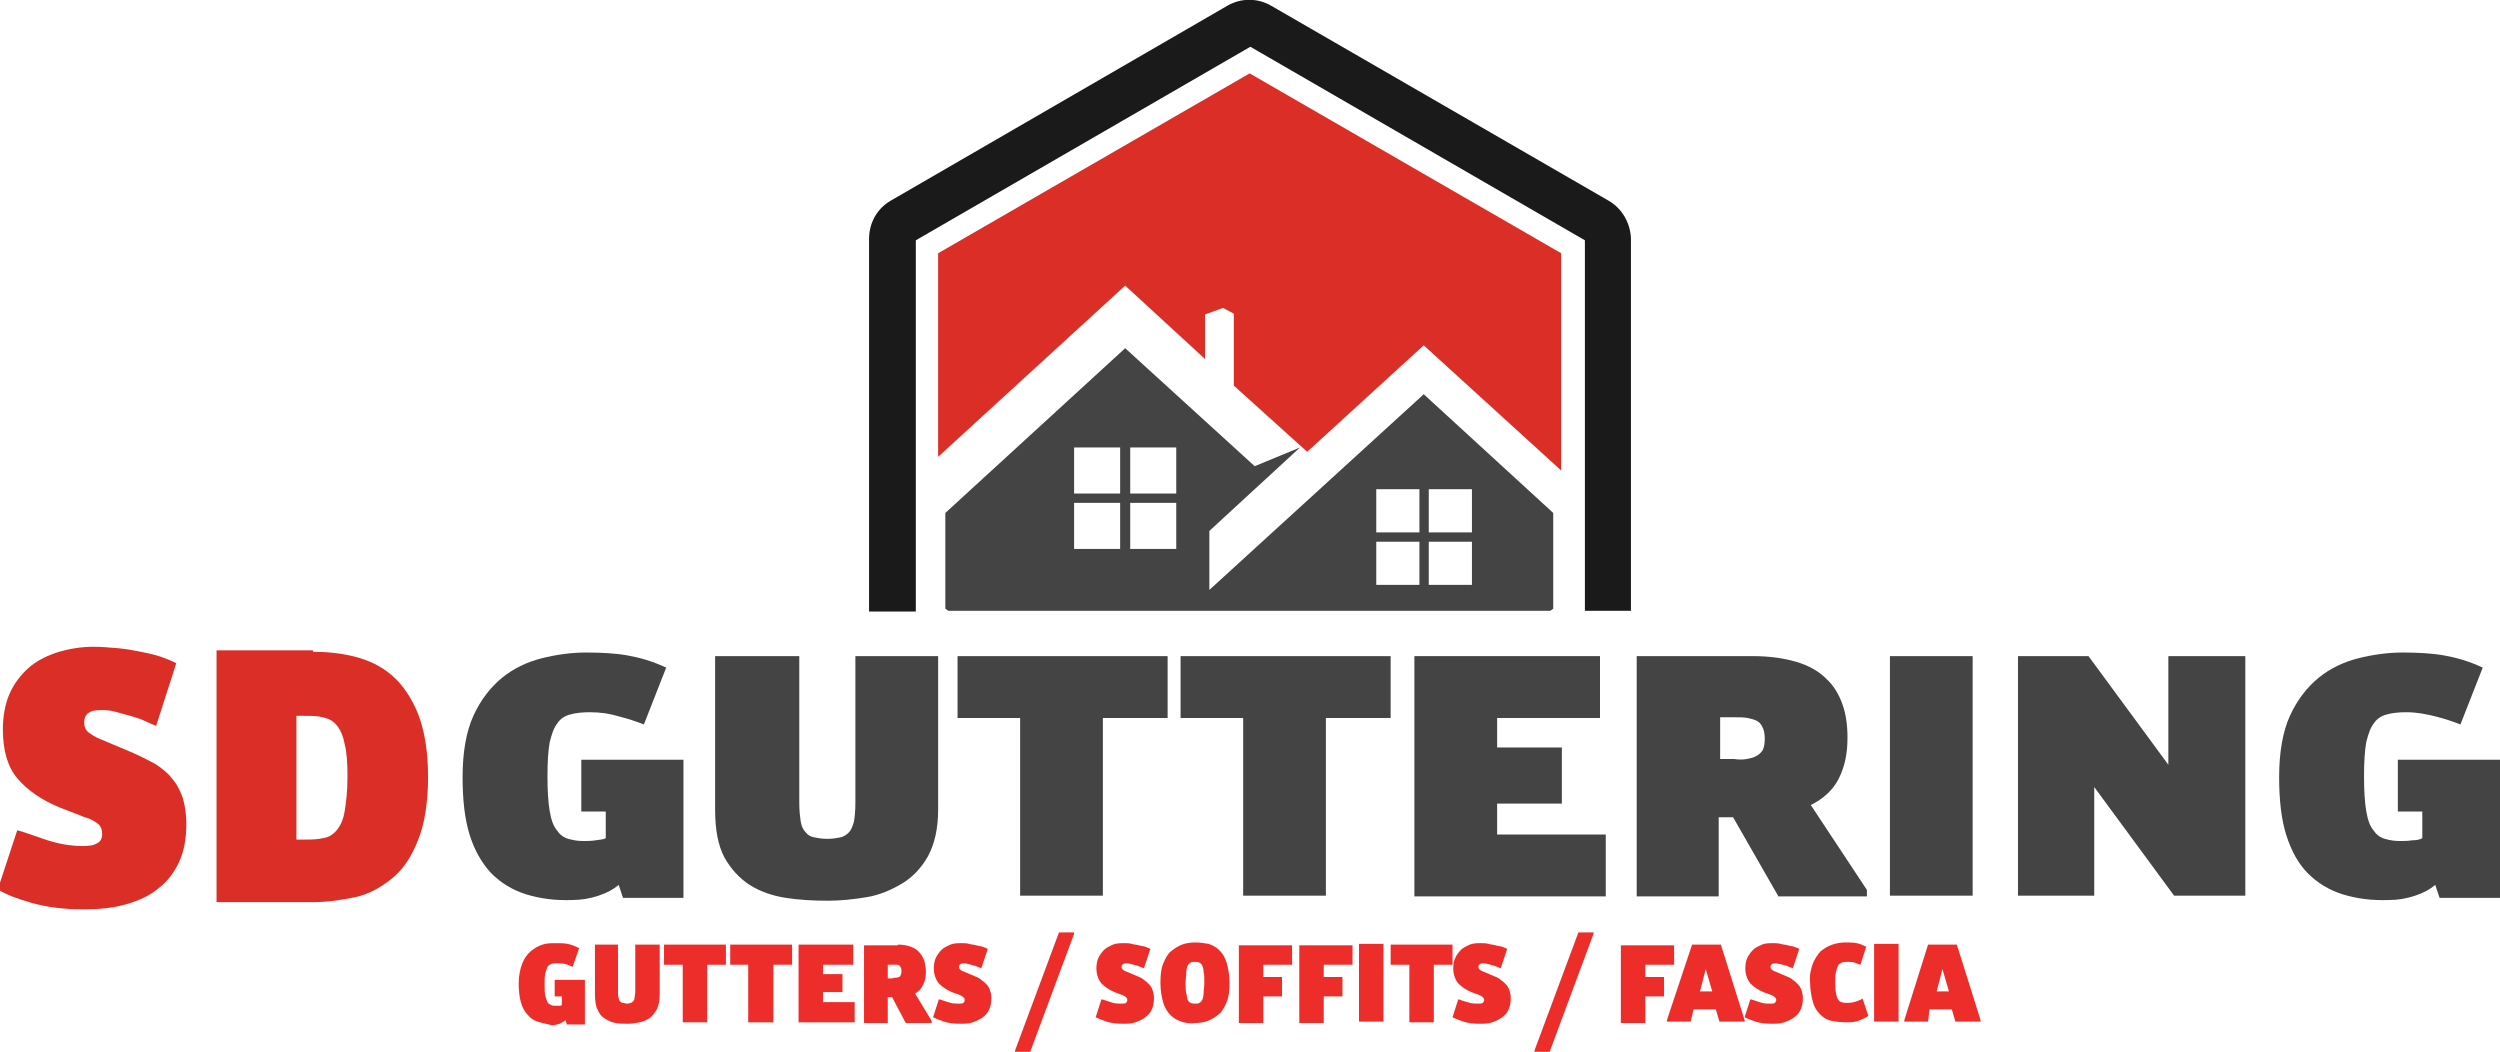
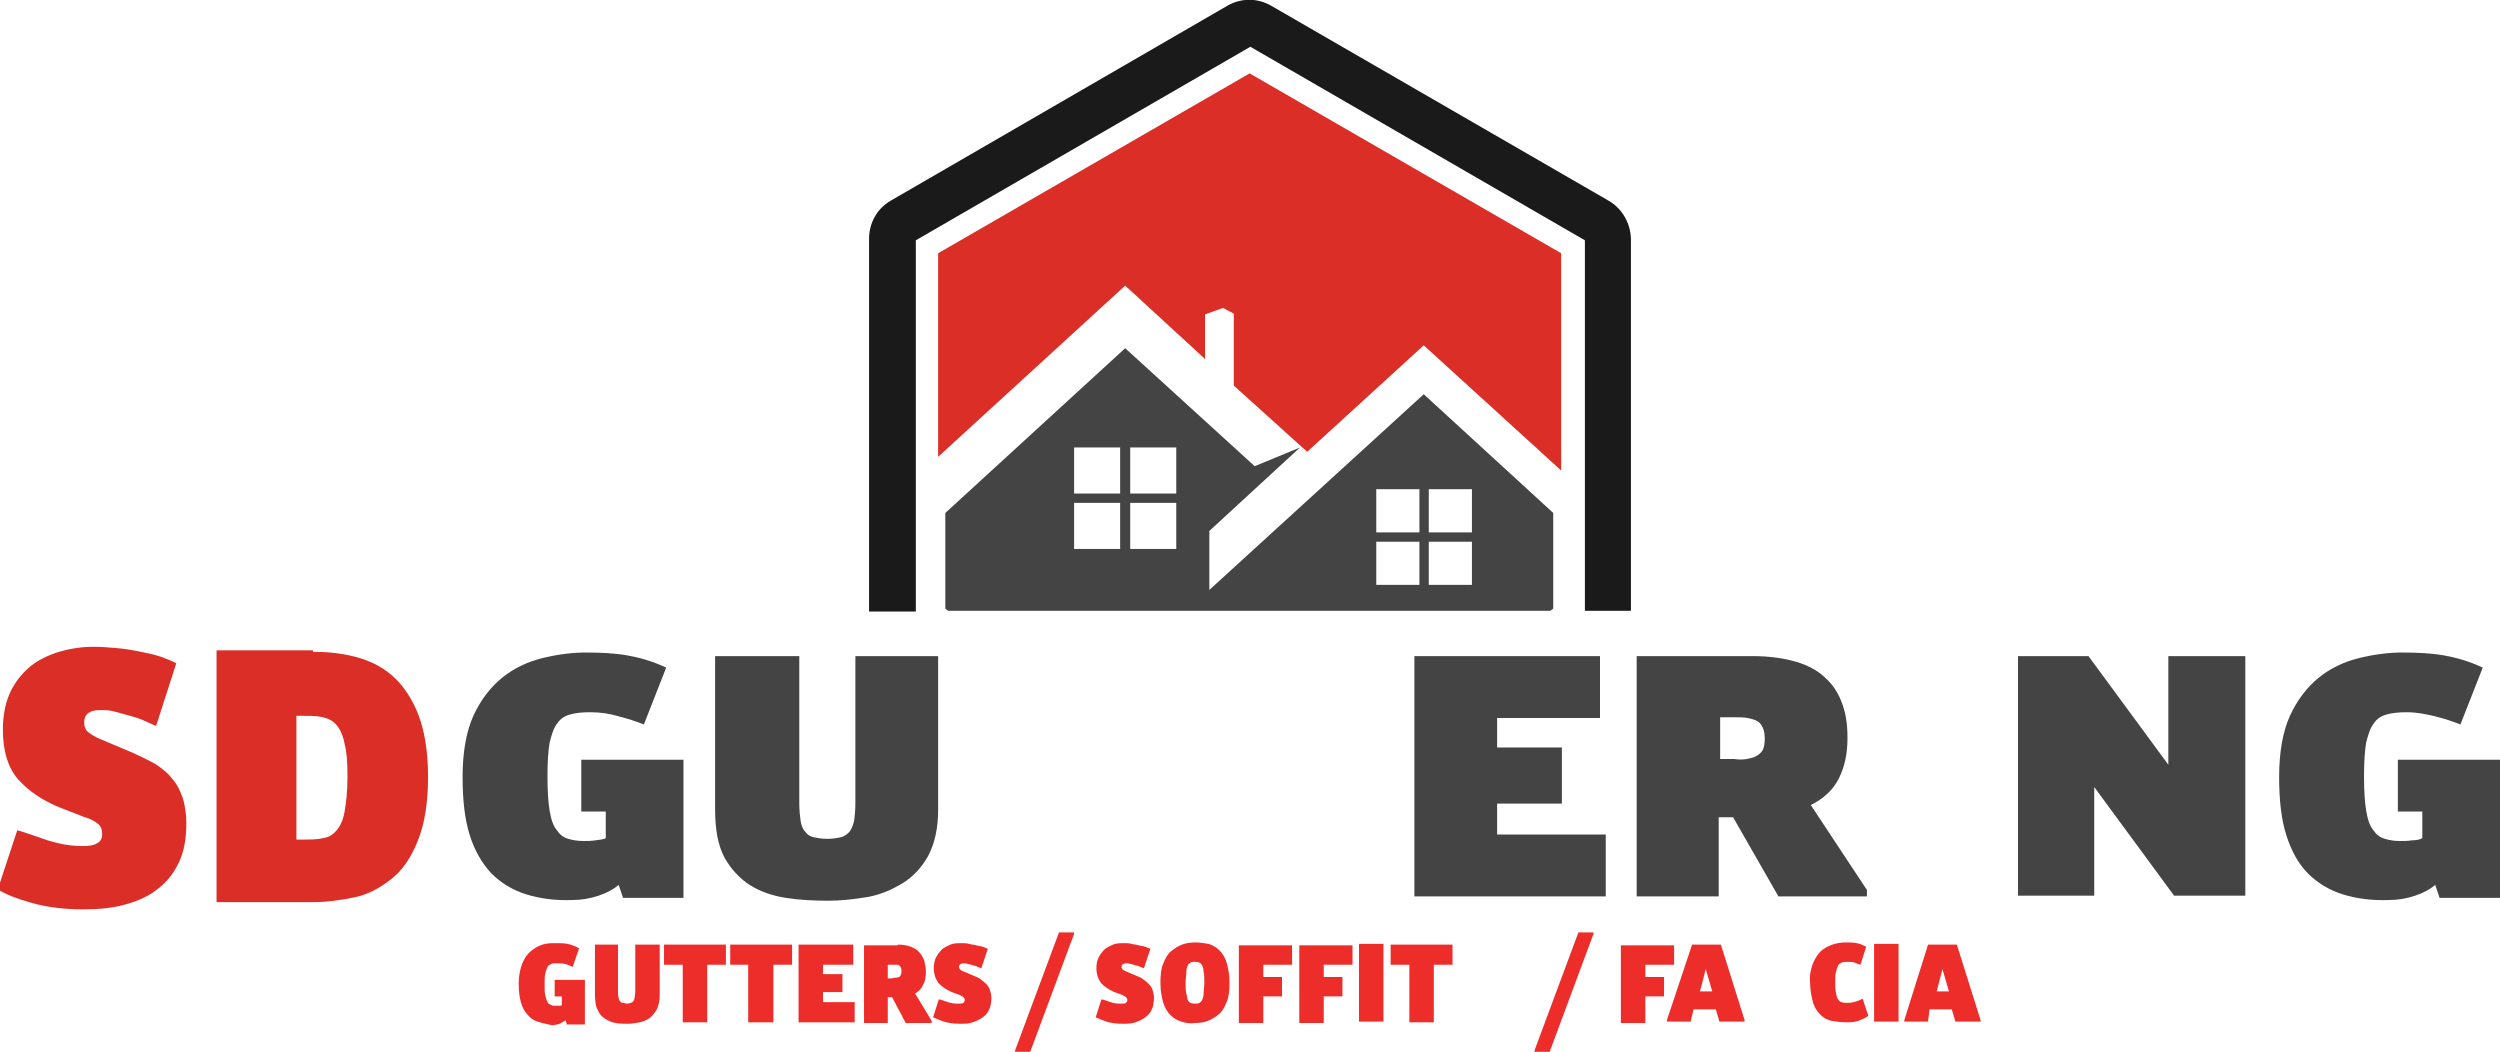
<svg xmlns="http://www.w3.org/2000/svg" version="1.1" id="Layer_1" x="0px" y="0px" viewBox="0 0 347.5 146.2" style="enable-background:new 0 0 347.5 146.2;" xml:space="preserve">
  <style type="text/css">
	.st0{fill:#ED2D29;}
	.st1{fill:#1A1A1A;}
	.st2{fill:#DB2E27;}
	.st3{fill:#444444;}
</style>
  <g>
    <path class="st0" d="M74.7,142c-0.6-0.2-1-0.5-1.4-1c-0.4-0.4-0.7-1-0.9-1.7s-0.3-1.6-0.3-2.6c0-1.1,0.2-2,0.5-2.8   c0.3-0.7,0.7-1.3,1.2-1.7c0.5-0.4,1-0.7,1.6-0.9c0.6-0.2,1.2-0.2,1.8-0.2c0.6,0,1.2,0,1.7,0.1s1,0.3,1.6,0.6l-0.9,2.6   c-0.3-0.1-0.6-0.3-1-0.4c-0.4-0.1-0.8-0.1-1.2-0.1c-0.3,0-0.6,0-0.8,0.1c-0.2,0.1-0.4,0.2-0.5,0.4c-0.1,0.2-0.2,0.5-0.3,0.9   c-0.1,0.4-0.1,0.9-0.1,1.5c0,0.7,0,1.2,0.1,1.6c0.1,0.4,0.2,0.7,0.3,0.9c0.1,0.2,0.3,0.3,0.5,0.4c0.2,0.1,0.4,0.1,0.6,0.1   c0.2,0,0.3,0,0.5,0c0.2,0,0.3,0,0.4-0.1v-1.2h-1v-2.3h4.2v6.2h-2.5l-0.2-0.6c-0.2,0.2-0.5,0.3-0.8,0.5c-0.3,0.1-0.7,0.2-1.1,0.2   C75.9,142.3,75.3,142.2,74.7,142z" />
    <path class="st0" d="M85.9,131.3v6.6c0,0.3,0,0.6,0.1,0.8c0,0.2,0.1,0.4,0.2,0.5c0.1,0.1,0.2,0.2,0.4,0.2s0.3,0.1,0.5,0.1   c0.2,0,0.4,0,0.5-0.1c0.2,0,0.3-0.1,0.4-0.2c0.1-0.1,0.2-0.3,0.2-0.5c0-0.2,0.1-0.5,0.1-0.8v-6.6h3.4v6.9c0,0.8-0.1,1.5-0.4,2.1   c-0.3,0.5-0.6,0.9-1,1.2c-0.4,0.3-0.9,0.5-1.4,0.6s-1.1,0.2-1.6,0.2c-0.6,0-1.2,0-1.7-0.1c-0.6-0.1-1-0.3-1.5-0.6s-0.8-0.7-1-1.2   c-0.3-0.5-0.4-1.3-0.4-2.2v-6.9H85.9z" />
    <path class="st0" d="M92.3,134.1v-2.8h8.6v2.8h-2.6v8h-3.4v-8H92.3z" />
    <path class="st0" d="M101.5,134.1v-2.8h8.6v2.8h-2.6v8H104v-8H101.5z" />
    <path class="st0" d="M118.6,131.3v2.8h-4.2v1.3h2.7v2.5h-2.7v1.4h4.4v2.8H111v-10.8H118.6z" />
    <path class="st0" d="M124.8,131.3c0.7,0,1.3,0.1,1.8,0.3s0.9,0.4,1.2,0.8c0.3,0.3,0.5,0.7,0.7,1.2c0.1,0.5,0.2,1,0.2,1.5   c0,0.7-0.1,1.3-0.4,1.8c-0.2,0.5-0.6,0.9-1.1,1.2l2.3,3.8v0.3h-3.6l-1.9-3.6h-0.6v3.6h-3.3v-10.8H124.8z M124.6,135.9   c0.1,0,0.3-0.1,0.4-0.1c0.1-0.1,0.2-0.2,0.2-0.3c0.1-0.1,0.1-0.3,0.1-0.5s0-0.4-0.1-0.5c0-0.1-0.1-0.2-0.2-0.3   c-0.1-0.1-0.2-0.1-0.4-0.1c-0.2,0-0.3,0-0.6,0h-0.6v1.9h0.6C124.2,135.9,124.4,135.9,124.6,135.9z" />
    <path class="st0" d="M131.8,139.3c0.5,0.2,1,0.2,1.5,0.2c0.3,0,0.5,0,0.6-0.1s0.2-0.2,0.2-0.4c0-0.2-0.1-0.3-0.2-0.4   c-0.1-0.1-0.3-0.2-0.5-0.3l-1.1-0.4c-0.7-0.3-1.3-0.7-1.8-1.2c-0.4-0.5-0.7-1.2-0.7-2.1c0-0.6,0.1-1.1,0.3-1.5   c0.2-0.4,0.5-0.8,0.8-1.1c0.3-0.3,0.8-0.5,1.2-0.7c0.5-0.2,1-0.2,1.6-0.2c0.3,0,0.7,0,1,0.1s0.7,0.1,1,0.2s0.6,0.1,0.9,0.2   s0.5,0.2,0.7,0.3l-0.9,2.7c-0.1-0.1-0.3-0.1-0.5-0.2c-0.2-0.1-0.4-0.2-0.6-0.2c-0.2-0.1-0.4-0.1-0.7-0.2s-0.4-0.1-0.6-0.1   c-0.5,0-0.7,0.2-0.7,0.5c0,0.2,0.1,0.3,0.2,0.4c0.1,0.1,0.3,0.2,0.6,0.3l1.4,0.6c0.3,0.1,0.7,0.3,0.9,0.5c0.3,0.2,0.5,0.4,0.7,0.6   c0.2,0.2,0.4,0.5,0.5,0.8c0.1,0.3,0.2,0.7,0.2,1.1c0,0.6-0.1,1.2-0.3,1.6c-0.2,0.5-0.5,0.8-0.9,1.1c-0.4,0.3-0.8,0.5-1.4,0.7   c-0.5,0.2-1.1,0.2-1.8,0.2c-0.8,0-1.6-0.1-2.2-0.3c-0.6-0.2-1.1-0.4-1.5-0.6l0.8-2.5C131,139,131.4,139.2,131.8,139.3z" />
    <path class="st0" d="M149.3,129.5v0.3l-6.1,16.4h-2.1V146l6.1-16.4H149.3z" />
    <path class="st0" d="M154.4,139.3c0.5,0.2,1,0.2,1.5,0.2c0.3,0,0.5,0,0.6-0.1s0.2-0.2,0.2-0.4c0-0.2-0.1-0.3-0.2-0.4   c-0.1-0.1-0.3-0.2-0.5-0.3l-1.1-0.4c-0.7-0.3-1.3-0.7-1.8-1.2c-0.4-0.5-0.7-1.2-0.7-2.1c0-0.6,0.1-1.1,0.3-1.5   c0.2-0.4,0.5-0.8,0.8-1.1c0.3-0.3,0.8-0.5,1.2-0.7c0.5-0.2,1-0.2,1.6-0.2c0.3,0,0.7,0,1,0.1s0.7,0.1,1,0.2s0.6,0.1,0.9,0.2   s0.5,0.2,0.7,0.3l-0.9,2.7c-0.1-0.1-0.3-0.1-0.5-0.2c-0.2-0.1-0.4-0.2-0.6-0.2c-0.2-0.1-0.4-0.1-0.7-0.2s-0.4-0.1-0.6-0.1   c-0.5,0-0.7,0.2-0.7,0.5c0,0.2,0.1,0.3,0.2,0.4c0.1,0.1,0.3,0.2,0.6,0.3l1.4,0.6c0.3,0.1,0.7,0.3,0.9,0.5c0.3,0.2,0.5,0.4,0.7,0.6   c0.2,0.2,0.4,0.5,0.5,0.8c0.1,0.3,0.2,0.7,0.2,1.1c0,0.6-0.1,1.2-0.3,1.6c-0.2,0.5-0.5,0.8-0.9,1.1c-0.4,0.3-0.8,0.5-1.4,0.7   c-0.5,0.2-1.1,0.2-1.8,0.2c-0.8,0-1.6-0.1-2.2-0.3c-0.6-0.2-1.1-0.4-1.5-0.6l0.8-2.5C153.6,139,154,139.2,154.4,139.3z" />
    <path class="st0" d="M164.2,142c-0.6-0.2-1.1-0.5-1.5-0.9c-0.4-0.4-0.8-1-1-1.7c-0.2-0.7-0.4-1.6-0.4-2.8c0-1.1,0.1-2,0.4-2.7   c0.3-0.7,0.6-1.3,1.1-1.7s1-0.7,1.5-0.9s1.2-0.3,1.8-0.3c0.7,0,1.3,0.1,1.9,0.2c0.6,0.2,1.1,0.5,1.5,0.9c0.4,0.4,0.8,1,1,1.7   c0.2,0.7,0.4,1.6,0.4,2.8c0,1.1-0.1,2-0.4,2.7c-0.3,0.7-0.6,1.3-1.1,1.7s-1,0.7-1.5,0.9s-1.2,0.3-1.8,0.3   C165.4,142.3,164.8,142.2,164.2,142z M166.7,139.4c0.2-0.1,0.3-0.2,0.4-0.4c0.1-0.2,0.2-0.5,0.2-0.9s0.1-0.9,0.1-1.5   c0-0.6,0-1.2-0.1-1.5c0-0.4-0.1-0.7-0.2-0.9s-0.2-0.3-0.4-0.4s-0.4-0.1-0.6-0.1c-0.3,0-0.5,0-0.6,0.1c-0.2,0.1-0.3,0.2-0.4,0.4   s-0.2,0.5-0.2,0.9c0,0.4-0.1,0.9-0.1,1.5c0,0.6,0,1.2,0.1,1.5s0.1,0.7,0.2,0.9c0.1,0.2,0.2,0.3,0.4,0.4c0.2,0.1,0.4,0.1,0.6,0.1   C166.4,139.5,166.6,139.5,166.7,139.4z" />
    <path class="st0" d="M179.6,131.3v2.8h-4v1.7h2.6v2.7h-2.6v3.7h-3.4v-10.8H179.6z" />
    <path class="st0" d="M188,131.3v2.8h-4v1.7h2.6v2.7H184v3.7h-3.4v-10.8H188z" />
    <path class="st0" d="M192.3,131.3V142h-3.4v-10.8H192.3z" />
    <path class="st0" d="M193.3,134.1v-2.8h8.6v2.8h-2.6v8h-3.4v-8H193.3z" />
-     <path class="st0" d="M204,139.3c0.5,0.2,1,0.2,1.5,0.2c0.3,0,0.5,0,0.6-0.1s0.2-0.2,0.2-0.4c0-0.2-0.1-0.3-0.2-0.4   c-0.1-0.1-0.3-0.2-0.5-0.3l-1.1-0.4c-0.7-0.3-1.3-0.7-1.8-1.2c-0.4-0.5-0.7-1.2-0.7-2.1c0-0.6,0.1-1.1,0.3-1.5   c0.2-0.4,0.5-0.8,0.8-1.1c0.3-0.3,0.8-0.5,1.2-0.7c0.5-0.2,1-0.2,1.6-0.2c0.3,0,0.7,0,1,0.1s0.7,0.1,1,0.2s0.6,0.1,0.9,0.2   s0.5,0.2,0.7,0.3l-0.9,2.7c-0.1-0.1-0.3-0.1-0.5-0.2c-0.2-0.1-0.4-0.2-0.6-0.2c-0.2-0.1-0.4-0.1-0.7-0.2s-0.4-0.1-0.6-0.1   c-0.5,0-0.7,0.2-0.7,0.5c0,0.2,0.1,0.3,0.2,0.4c0.1,0.1,0.3,0.2,0.6,0.3l1.4,0.6c0.3,0.1,0.7,0.3,0.9,0.5c0.3,0.2,0.5,0.4,0.7,0.6   c0.2,0.2,0.4,0.5,0.5,0.8c0.1,0.3,0.2,0.7,0.2,1.1c0,0.6-0.1,1.2-0.3,1.6c-0.2,0.5-0.5,0.8-0.9,1.1c-0.4,0.3-0.8,0.5-1.4,0.7   c-0.5,0.2-1.1,0.2-1.8,0.2c-0.8,0-1.6-0.1-2.2-0.3c-0.6-0.2-1.1-0.4-1.5-0.6l0.8-2.5C203.1,139,203.5,139.2,204,139.3z" />
    <path class="st0" d="M221.5,129.5v0.3l-6.1,16.4h-2.1V146l6.1-16.4H221.5z" />
    <path class="st0" d="M232.7,131.3v2.8h-4v1.7h2.6v2.7h-2.6v3.7h-3.4v-10.8H232.7z" />
    <path class="st0" d="M235.2,131.3h4l3.3,10.5v0.2h-3.5l-0.5-1.7h-3.1l-0.4,1.7h-3.3v-0.2L235.2,131.3z M237.1,134.7l-0.8,3.1h1.7   L237.1,134.7z" />
-     <path class="st0" d="M244.6,139.3c0.5,0.2,1,0.2,1.5,0.2c0.3,0,0.5,0,0.6-0.1c0.1-0.1,0.2-0.2,0.2-0.4c0-0.2-0.1-0.3-0.2-0.4   c-0.1-0.1-0.3-0.2-0.5-0.3l-1.1-0.4c-0.7-0.3-1.3-0.7-1.8-1.2c-0.4-0.5-0.7-1.2-0.7-2.1c0-0.6,0.1-1.1,0.3-1.5   c0.2-0.4,0.5-0.8,0.8-1.1c0.3-0.3,0.8-0.5,1.2-0.7c0.5-0.2,1-0.2,1.6-0.2c0.3,0,0.7,0,1,0.1s0.7,0.1,1,0.2s0.6,0.1,0.9,0.2   c0.3,0.1,0.5,0.2,0.7,0.3l-0.9,2.7c-0.1-0.1-0.3-0.1-0.5-0.2c-0.2-0.1-0.4-0.2-0.6-0.2c-0.2-0.1-0.4-0.1-0.7-0.2   c-0.2,0-0.4-0.1-0.6-0.1c-0.5,0-0.7,0.2-0.7,0.5c0,0.2,0.1,0.3,0.2,0.4c0.1,0.1,0.3,0.2,0.6,0.3l1.4,0.6c0.3,0.1,0.7,0.3,0.9,0.5   c0.3,0.2,0.5,0.4,0.7,0.6s0.4,0.5,0.5,0.8s0.2,0.7,0.2,1.1c0,0.6-0.1,1.2-0.3,1.6c-0.2,0.5-0.5,0.8-0.9,1.1   c-0.4,0.3-0.8,0.5-1.4,0.7c-0.5,0.2-1.1,0.2-1.8,0.2c-0.8,0-1.6-0.1-2.2-0.3c-0.6-0.2-1.1-0.4-1.5-0.6l0.8-2.5   C243.8,139,244.2,139.2,244.6,139.3z" />
    <path class="st0" d="M252,133.9c0.3-0.7,0.7-1.3,1.1-1.7c0.5-0.4,1-0.7,1.6-0.9c0.6-0.2,1.2-0.3,1.8-0.3c0.6,0,1.1,0,1.6,0.1   c0.5,0.1,0.9,0.3,1.3,0.5l-0.8,2.5c-0.3-0.1-0.6-0.2-0.8-0.3c-0.3-0.1-0.6-0.1-1-0.1c-0.3,0-0.6,0-0.8,0.1   c-0.2,0.1-0.4,0.2-0.5,0.4s-0.2,0.5-0.3,0.9s-0.1,0.8-0.1,1.4c0,0.6,0,1.1,0.1,1.5c0.1,0.4,0.1,0.7,0.3,0.9   c0.1,0.2,0.3,0.4,0.5,0.4c0.2,0.1,0.5,0.1,0.8,0.1c0.5,0,0.9-0.1,1.2-0.2c0.3-0.1,0.6-0.2,0.9-0.4l0.8,2.4   c-0.4,0.3-0.9,0.5-1.4,0.7c-0.6,0.2-1.1,0.2-1.7,0.2c-0.7,0-1.4-0.1-2-0.2s-1.1-0.4-1.6-0.9s-0.8-1-1-1.7c-0.2-0.7-0.4-1.7-0.4-2.8   C251.5,135.6,251.7,134.7,252,133.9z" />
    <path class="st0" d="M263.9,131.3V142h-3.4v-10.8H263.9z" />
    <path class="st0" d="M268,131.3h4l3.3,10.5v0.2h-3.5l-0.5-1.7h-3.1L268,142h-3.3v-0.2L268,131.3z M270,134.7l-0.8,3.1h1.7   L270,134.7z" />
  </g>
  <g id="XMLID_704_">
    <g id="XMLID_968_">
      <path class="st1" d="M223.6,27.9L176.7,0.8c-1.9-1.1-4.2-1.1-6.1,0l-46.8,27.1c-1.9,1.1-3,3.1-3,5.3V85h6.5V33.4l46.5-26.9    l46.5,26.9v51.5h6.4V33.1C226.6,31,225.5,29,223.6,27.9z" />
    </g>
    <g id="XMLID_967_">
      <polygon class="st2" points="156.4,38.4 166.5,47.6 166.5,43 170.1,41.7 172.5,43 172.5,53.1 181.7,61.4 197.9,46.6 216,63.1     216,35.8 173.7,11.3 131.4,35.8 131.4,61.2   " />
      <path class="st2" d="M217,65.4L197.9,48l-16.2,14.8l-10.2-9.2v-10l-1.5-0.8l-2.5,0.9v6.2l-11.1-10.2l-26,23.8V35.2l43.3-25    l43.3,25V65.4z M197.9,45.3L215,60.9V36.4l-41.3-23.8l-41.3,23.8V59l24-21.9l9.1,8.3v-3.1l4.7-1.7l3.4,1.8v10.3l8.2,7.4    L197.9,45.3z" />
    </g>
    <g id="XMLID_705_">
      <path class="st3" d="M197.9,54.8L168.1,82v-8.2l12.6-11.6l-6.3,2.6l-7.9-7.2h0l0,0l-10.1-9.2l-25,22.9v13.3l0.4,0.3h83.7l0.4-0.3    V71.3L197.9,54.8z M155.7,76.3h-6.4v-6.4h6.4V76.3z M155.7,68.6h-6.4v-6.4h6.4V68.6z M163.5,76.3h-6.4v-6.4h6.4V76.3z M163.5,68.6    h-6.4v-6.4h6.4V68.6z M197.3,81.3h-6v-6h6V81.3z M197.3,74h-6v-6h6V74z M204.6,81.3h-6v-6h6V81.3z M204.6,74h-6v-6h6V74z" />
    </g>
  </g>
  <g>
    <g>
      <path class="st3" d="M73.1,124.3c-1.9-0.6-3.5-1.6-4.8-2.9c-1.3-1.4-2.3-3.1-3-5.3c-0.7-2.2-1-4.9-1-8.1c0-3.4,0.5-6.3,1.5-8.5    c1-2.2,2.4-4,4-5.3s3.5-2.2,5.5-2.7c2-0.5,4.1-0.8,6.1-0.8c2.2,0,4.1,0.1,5.8,0.4c1.7,0.3,3.5,0.8,5.4,1.7l-3.1,7.9    c-1-0.4-2.2-0.8-3.4-1.1C84.8,99.2,83.5,99,82,99c-1.1,0-2,0.1-2.7,0.3c-0.8,0.2-1.4,0.6-1.8,1.2c-0.5,0.6-0.8,1.5-1.1,2.7    c-0.2,1.2-0.3,2.7-0.3,4.7c0,2,0.1,3.6,0.3,4.8c0.2,1.2,0.5,2.1,1,2.7c0.4,0.6,0.9,1,1.6,1.2s1.3,0.3,2.1,0.3c0.5,0,1.1,0,1.7-0.1    s1.1-0.1,1.4-0.3v-3.7h-3.4v-7.2H95v19.2h-8.4l-0.6-1.8c-0.7,0.6-1.6,1.1-2.8,1.5c-1.2,0.4-2.4,0.6-3.6,0.6    C77.2,125.2,75,124.9,73.1,124.3z" />
      <path class="st3" d="M111.1,91.2v20.4c0,1.1,0.1,1.9,0.2,2.6c0.1,0.7,0.4,1.2,0.7,1.5c0.3,0.4,0.7,0.6,1.2,0.7    c0.5,0.1,1.1,0.2,1.8,0.2c0.7,0,1.3-0.1,1.8-0.2c0.5-0.1,0.9-0.4,1.2-0.7s0.5-0.8,0.7-1.5c0.1-0.6,0.2-1.5,0.2-2.6V91.2h11.5v21.4    c0,2.6-0.5,4.7-1.4,6.4c-0.9,1.6-2.1,2.9-3.6,3.8c-1.5,0.9-3.1,1.6-4.9,1.9c-1.8,0.3-3.6,0.5-5.4,0.5c-2,0-4-0.1-5.9-0.4    c-1.9-0.3-3.6-0.9-5-1.8s-2.6-2.2-3.5-3.8c-0.9-1.7-1.3-3.9-1.3-6.7V91.2H111.1z" />
-       <path class="st3" d="M133.1,99.8v-8.6h29.2v8.6h-9v24.7h-11.5V99.8H133.1z" />
-       <path class="st3" d="M164.1,99.8v-8.6h29.2v8.6h-9v24.7h-11.5V99.8H164.1z" />
      <path class="st3" d="M222.4,91.2v8.6h-14.3v4.1h9v7.8h-9v4.3h15.1v8.6h-26.6V91.2H222.4z" />
      <path class="st3" d="M243.6,91.2c2.4,0,4.4,0.3,6.1,0.8s3.1,1.3,4.1,2.3c1.1,1,1.8,2.2,2.3,3.6c0.5,1.4,0.7,2.9,0.7,4.7    c0,2.2-0.4,4-1.2,5.6c-0.8,1.6-2.1,2.8-3.9,3.7l7.8,11.8v0.9h-12.3l-6.3-11h-2v11h-11.4V91.2H243.6z M242.8,105.5    c0.5-0.1,1-0.2,1.3-0.4c0.4-0.2,0.7-0.5,0.9-0.8c0.2-0.4,0.3-0.9,0.3-1.6c0-0.7-0.1-1.2-0.3-1.6c-0.2-0.4-0.4-0.7-0.8-0.9    c-0.4-0.2-0.8-0.3-1.3-0.4s-1.2-0.1-1.9-0.1h-1.9v5.8h1.9C241.7,105.6,242.3,105.6,242.8,105.5z" />
-       <path class="st3" d="M274.2,91.2v33.3h-11.5V91.2H274.2z" />
      <path class="st3" d="M290.3,91.2l11.1,15.1V91.2h10.7v33.3h-9.9l-11.1-15.1v15.1h-10.6V91.2H290.3z" />
      <path class="st3" d="M325.6,124.3c-1.9-0.6-3.5-1.6-4.8-2.9s-2.3-3.1-3-5.3s-1-4.9-1-8.1c0-3.4,0.5-6.3,1.5-8.5s2.4-4,4-5.3    s3.5-2.2,5.5-2.7s4.1-0.8,6.1-0.8c2.2,0,4.1,0.1,5.8,0.4c1.7,0.3,3.5,0.8,5.4,1.7l-3.1,7.9c-1-0.4-2.2-0.8-3.4-1.1    S336,99,334.5,99c-1.1,0-2,0.1-2.7,0.3c-0.8,0.2-1.4,0.6-1.8,1.2c-0.5,0.6-0.8,1.5-1.1,2.7c-0.2,1.2-0.3,2.7-0.3,4.7    c0,2,0.1,3.6,0.3,4.8c0.2,1.2,0.5,2.1,1,2.7c0.4,0.6,0.9,1,1.6,1.2s1.3,0.3,2.1,0.3c0.5,0,1.1,0,1.7-0.1c0.6,0,1.1-0.1,1.4-0.3    v-3.7h-3.4v-7.2h14.2v19.2h-8.4l-0.6-1.8c-0.7,0.6-1.6,1.1-2.8,1.5c-1.2,0.4-2.4,0.6-3.6,0.6C329.7,125.2,327.5,124.9,325.6,124.3    z" />
    </g>
    <g>
      <path class="st2" d="M6.6,116.8c1.6,0.5,3.2,0.8,4.9,0.8c0.9,0,1.6-0.1,2-0.4c0.5-0.2,0.7-0.7,0.7-1.3c0-0.6-0.2-1.1-0.6-1.4    c-0.4-0.3-1-0.7-1.8-0.9l-3.6-1.4c-2.4-1-4.3-2.3-5.7-3.9s-2.1-3.9-2.1-6.9c0-1.8,0.3-3.5,0.9-4.9c0.6-1.4,1.5-2.6,2.6-3.6    c1.1-1,2.5-1.7,4-2.2c1.6-0.5,3.3-0.8,5.1-0.8c1.1,0,2.2,0.1,3.4,0.2c1.1,0.1,2.2,0.3,3.2,0.5c1,0.2,1.9,0.4,2.8,0.7    c0.8,0.3,1.6,0.6,2.1,0.9l-2.8,8.7c-0.4-0.2-1-0.4-1.6-0.7c-0.6-0.3-1.3-0.5-2-0.7c-0.7-0.2-1.5-0.4-2.2-0.6    c-0.7-0.2-1.4-0.2-2-0.2c-1.5,0-2.2,0.6-2.2,1.7c0,0.6,0.2,1.1,0.6,1.4c0.4,0.3,1,0.7,1.8,1l4.5,1.9c1.1,0.5,2.1,1,3,1.5    c0.9,0.6,1.7,1.2,2.3,2c0.7,0.8,1.1,1.6,1.5,2.7c0.3,1,0.5,2.2,0.5,3.6c0,2-0.3,3.8-1,5.3c-0.7,1.5-1.6,2.7-2.9,3.7    c-1.2,1-2.7,1.7-4.5,2.2c-1.7,0.5-3.7,0.7-5.9,0.7c-2.7,0-5.1-0.3-7.2-0.9c-2.1-0.6-3.7-1.2-4.7-1.9l2.7-8.2    C3.8,115.8,5.1,116.3,6.6,116.8z" />
      <path class="st2" d="M43.5,90.6c2,0,4,0.2,5.9,0.7c1.9,0.5,3.6,1.3,5.1,2.6c1.5,1.3,2.7,3.1,3.6,5.3c0.9,2.3,1.4,5.2,1.4,8.8    s-0.5,6.6-1.4,8.8c-0.9,2.3-2.1,4.1-3.6,5.3s-3.2,2.2-5.1,2.6s-3.9,0.7-5.9,0.7H30.1v-35H43.5z M44.9,116.5    c0.8-0.1,1.4-0.5,1.9-1.1c0.5-0.6,0.9-1.4,1.1-2.6c0.2-1.2,0.4-2.7,0.4-4.8c0-2-0.1-3.5-0.4-4.6c-0.2-1.1-0.6-2-1.1-2.6    c-0.5-0.6-1.1-0.9-1.9-1.1c-0.8-0.2-1.7-0.2-2.7-0.2h-1v17.2h1C43.2,116.7,44.1,116.7,44.9,116.5z" />
    </g>
  </g>
</svg>